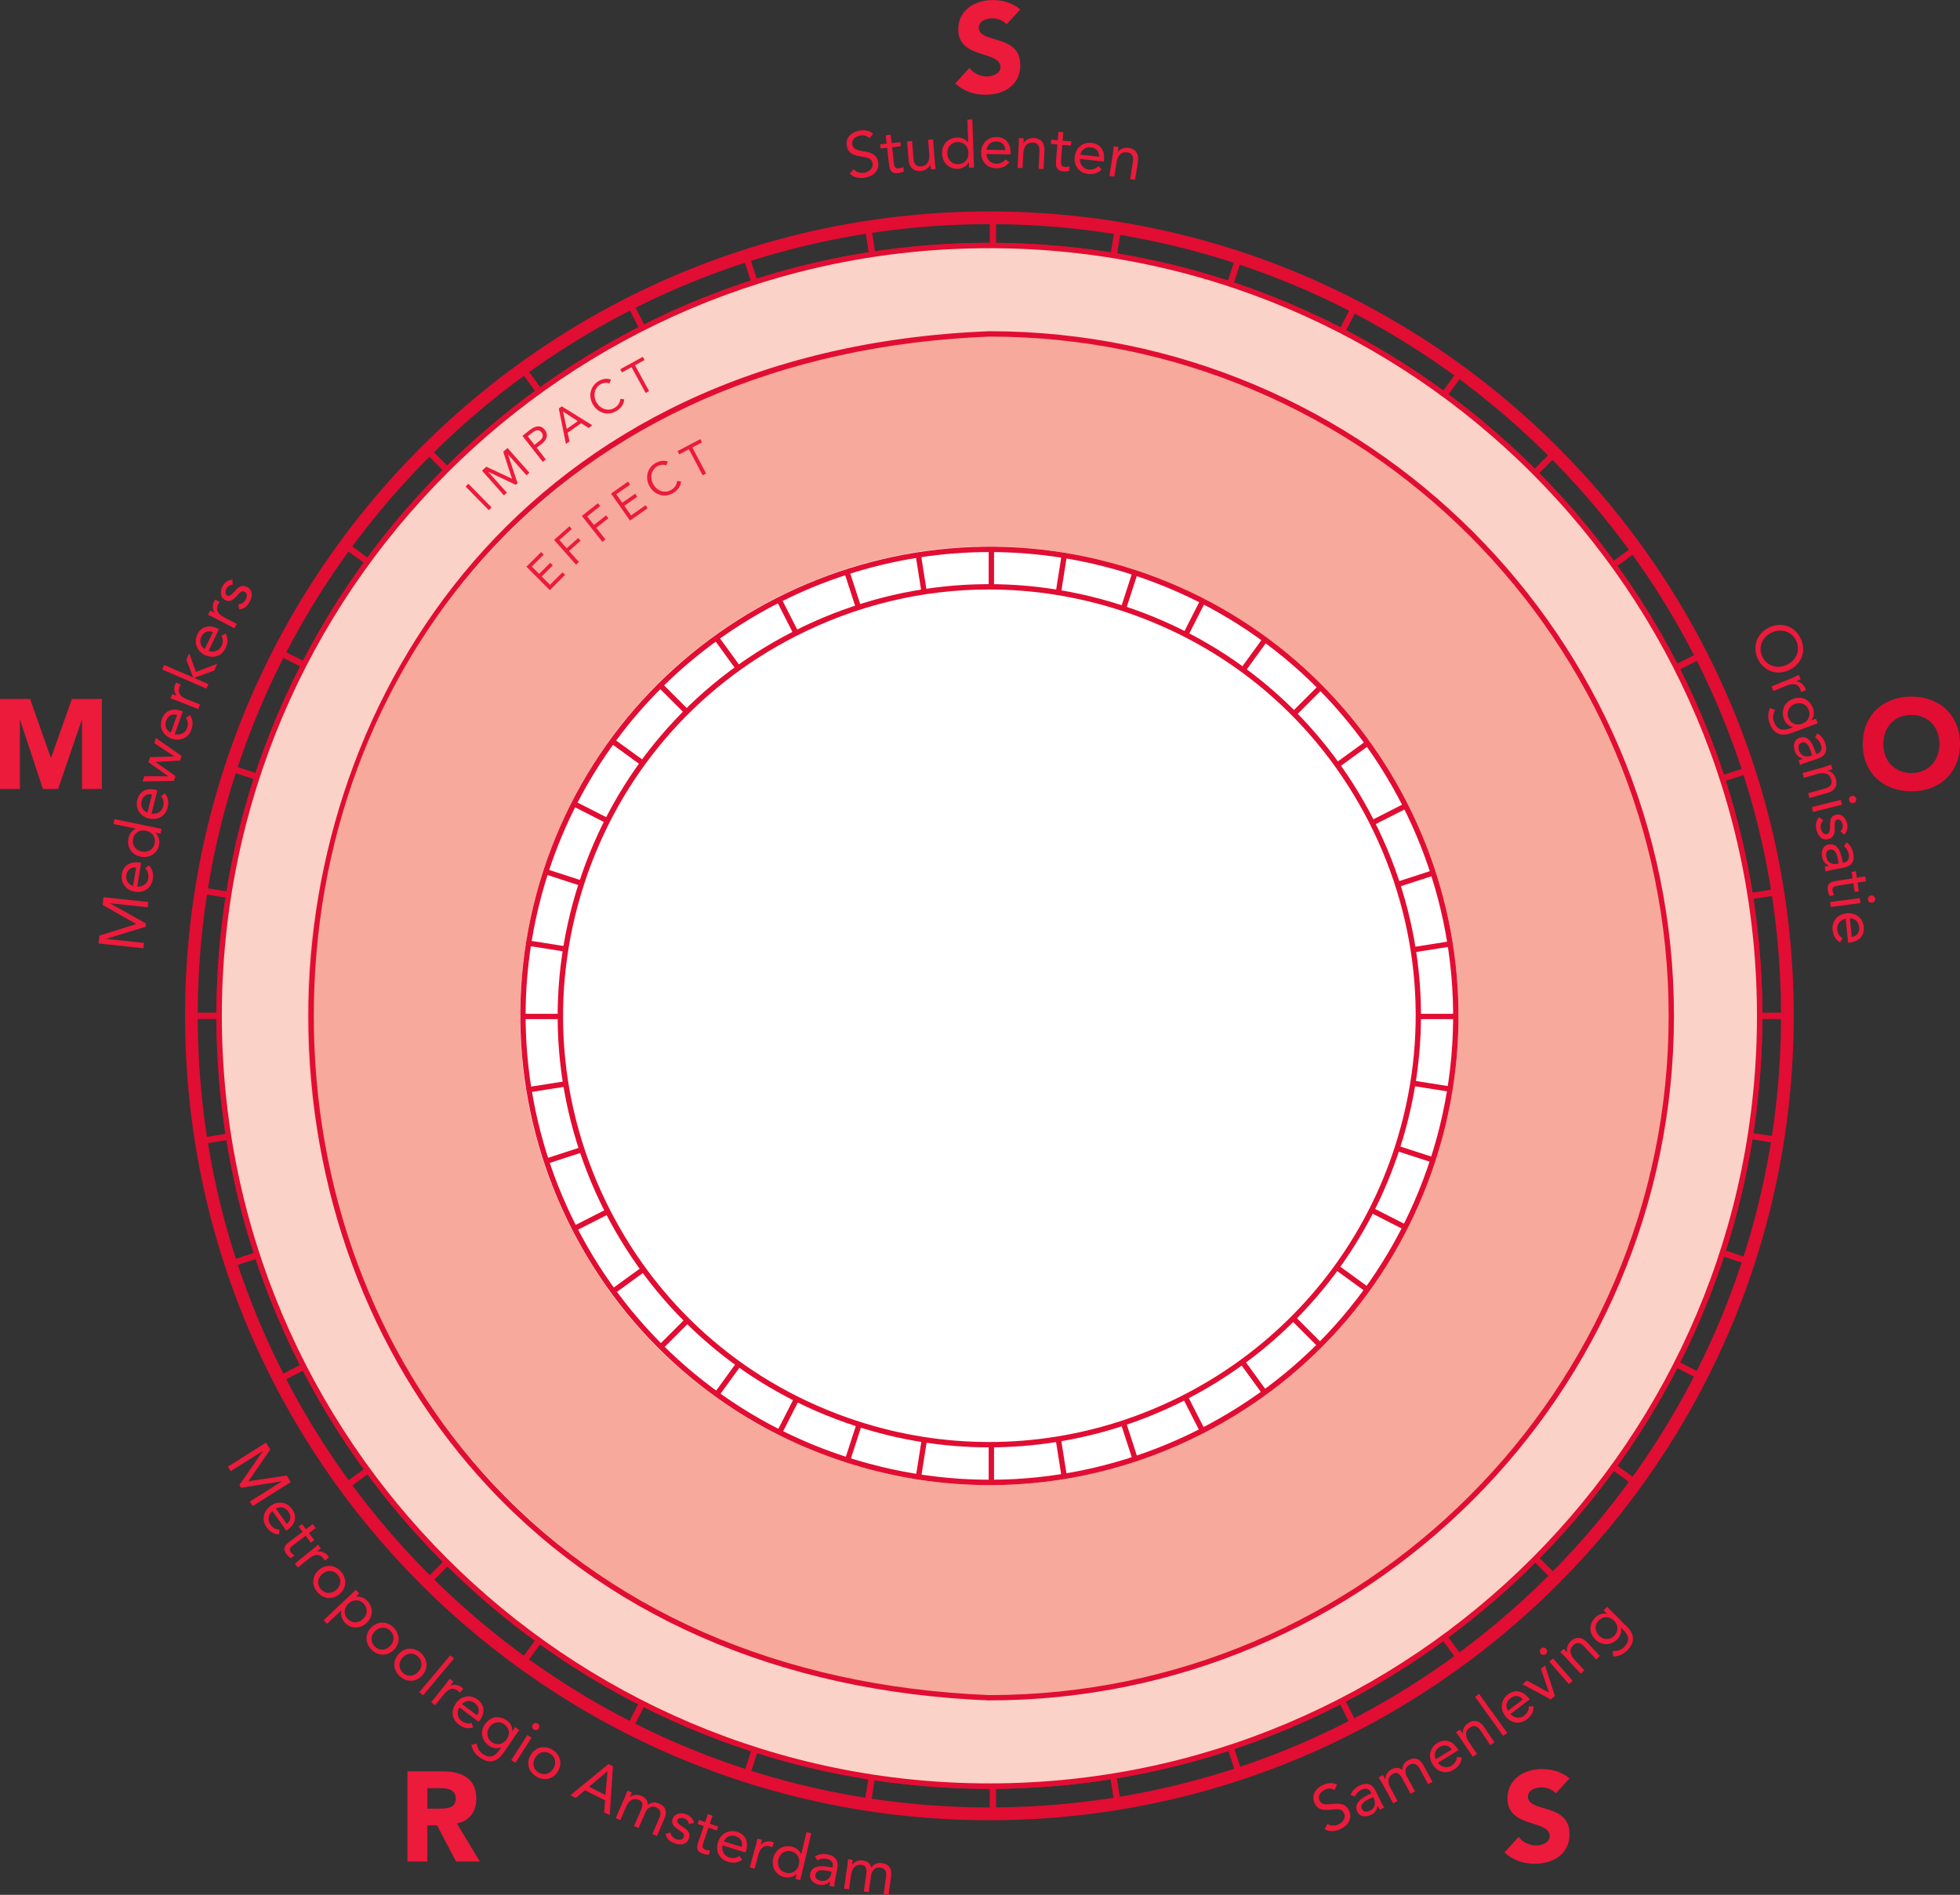
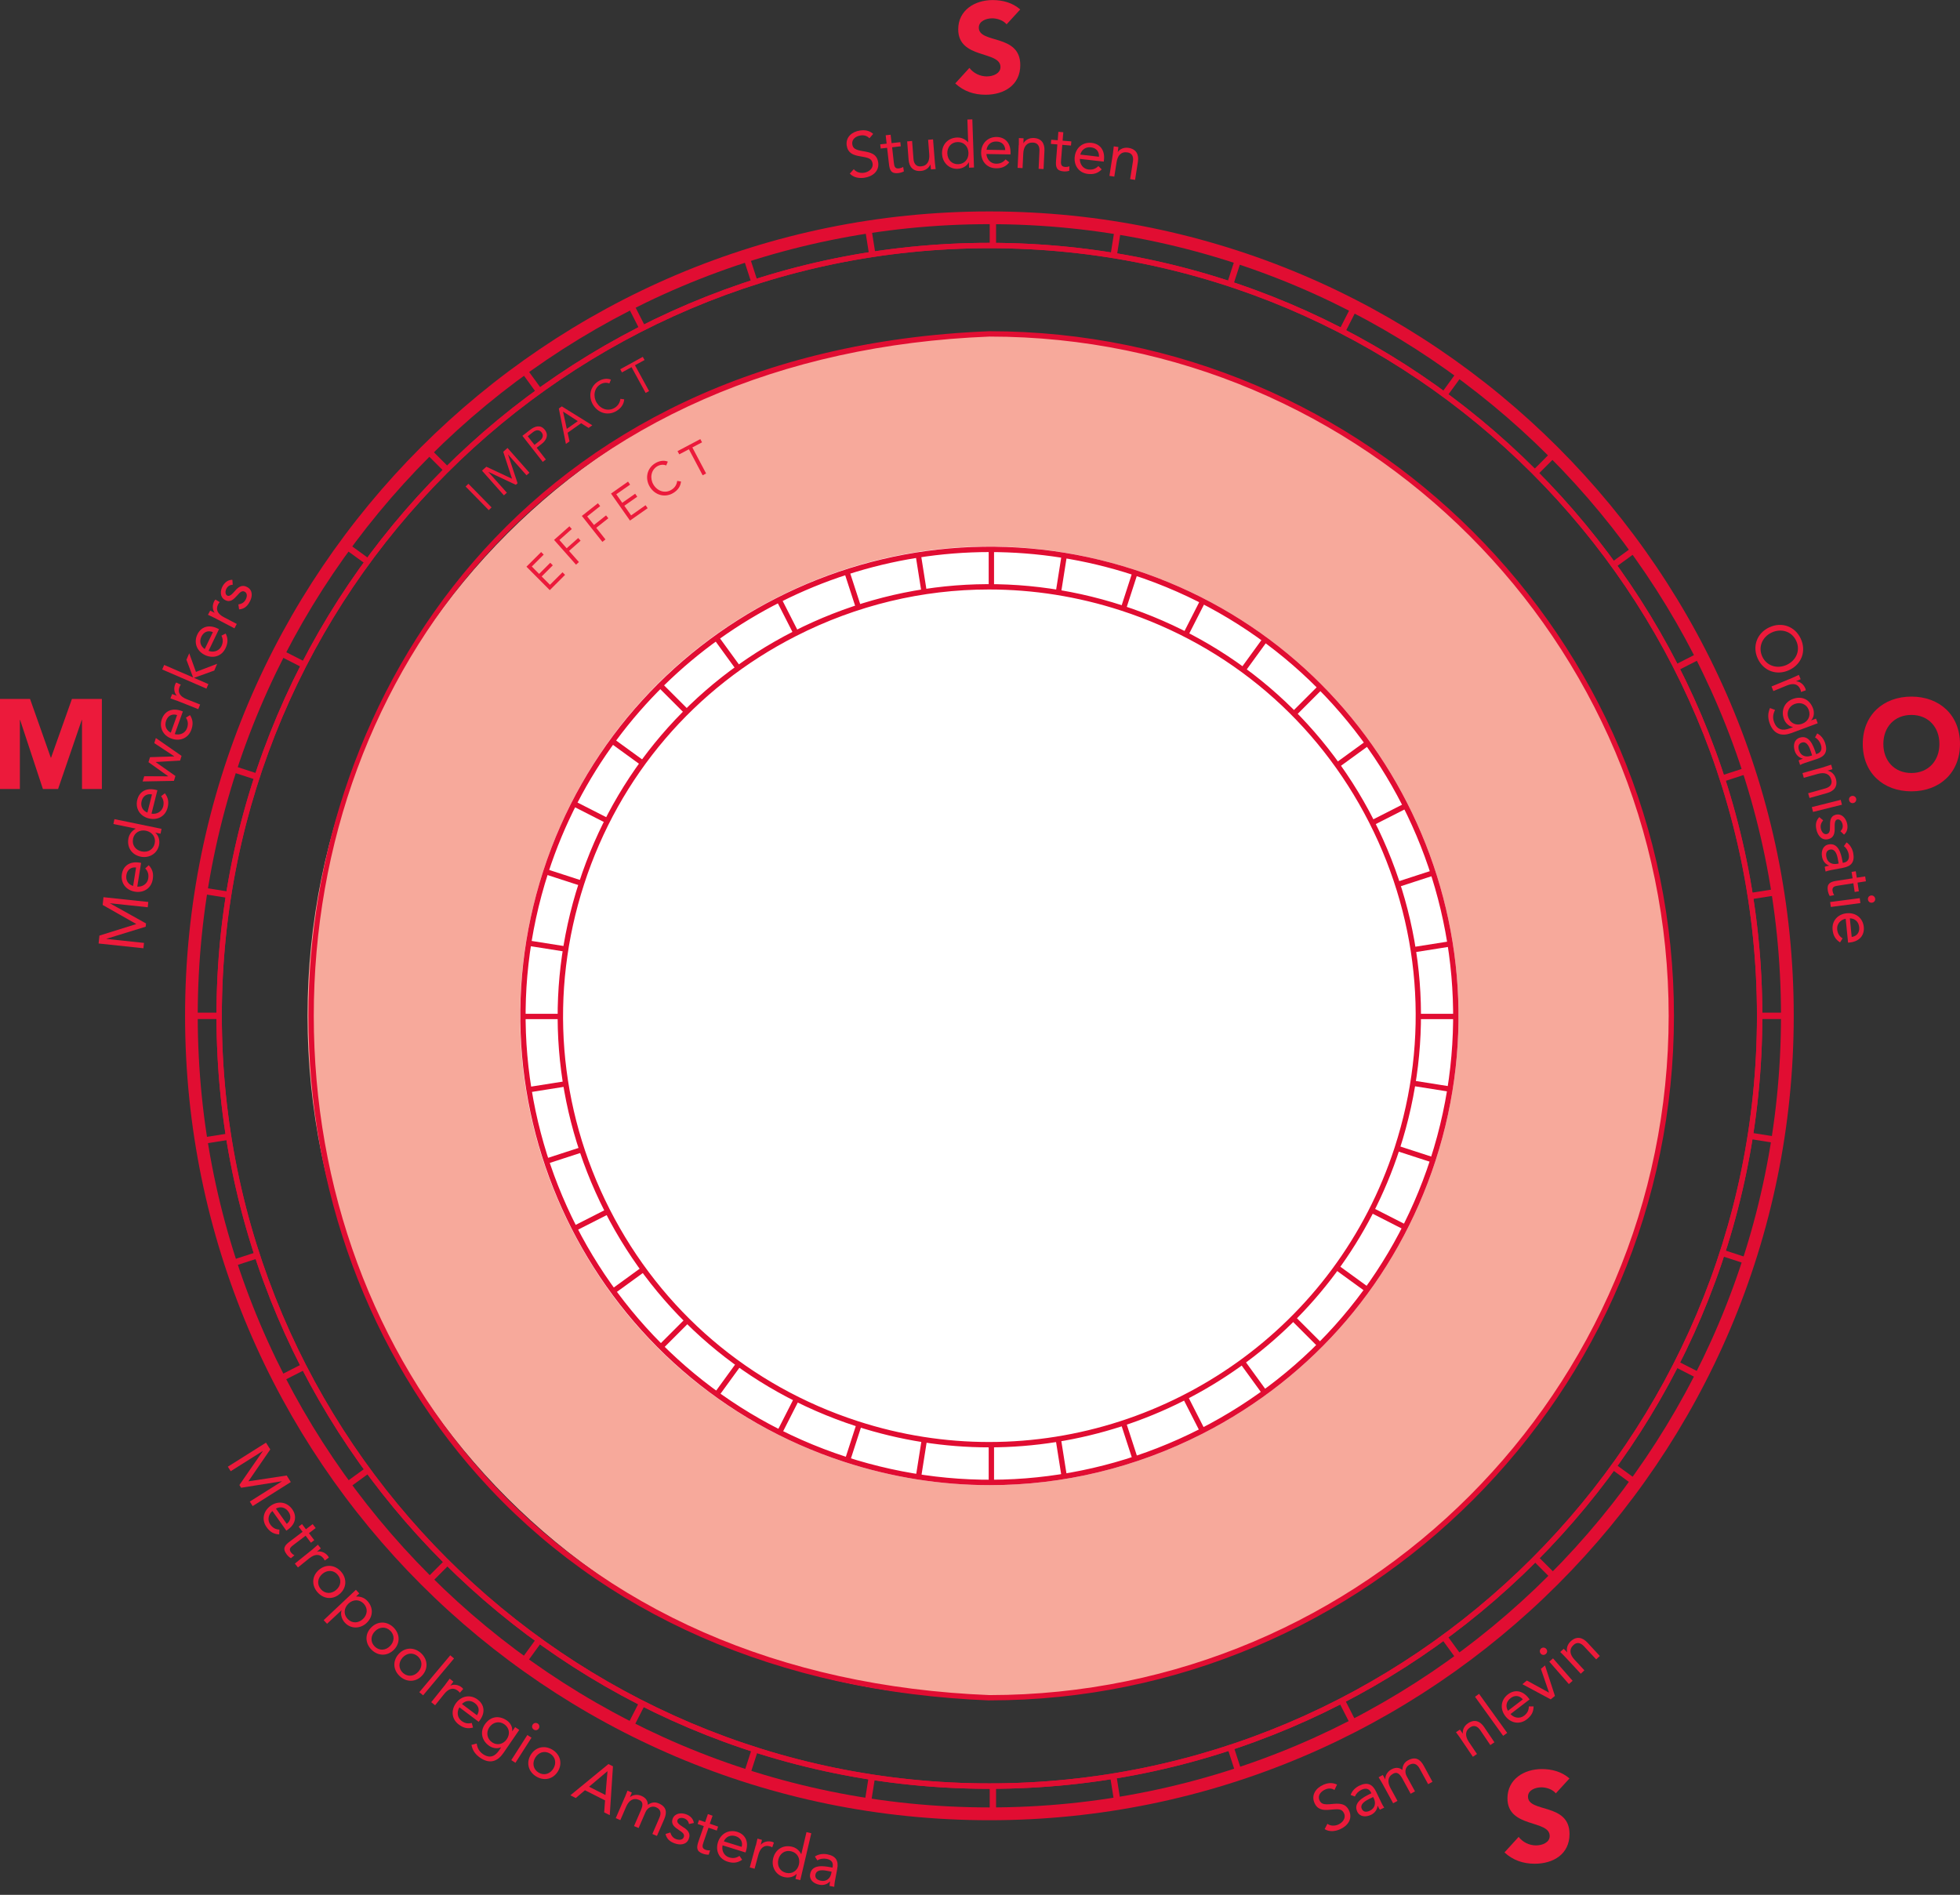
<svg xmlns="http://www.w3.org/2000/svg" id="Layer_2" data-name="Layer 2" viewBox="0 0 329.38 318.42">
  <rect x="0" y="0" width="329.38" height="318.42" fill="#333333" stroke="none" />
  <defs>
    <style>
      .cls-1 {
        fill: none;
      }

      .cls-2 {
        clip-path: url(#clippath);
      }

      .cls-3 {
        fill: #f7a99b;
      }

      .cls-4 {
        fill: #fbd2c7;
      }

      .cls-5 {
        fill: #ec1a3b;
      }

      .cls-6 {
        fill: #fff;
      }

      .cls-7 {
        fill: #e10d32;
      }

      .cls-8 {
        clip-path: url(#clippath-1);
      }
    </style>
    <clipPath id="clippath">
      <path class="cls-1" d="m36.83,170.71c0-71.49,57.95-129.44,129.44-129.44s129.44,57.95,129.44,129.44-57.95,129.44-129.44,129.44S36.83,242.2,36.83,170.71m-4.66,0c0,74.07,60.04,134.1,134.1,134.1s134.11-60.04,134.11-134.1S240.33,36.6,166.27,36.6,32.17,96.64,32.17,170.71" />
    </clipPath>
    <clipPath id="clippath-1">
      <path class="cls-1" d="m144,239.24c-37.85-12.3-58.56-52.95-46.26-90.8,12.3-37.85,52.95-58.56,90.8-46.26s58.56,52.95,46.26,90.8c-9.89,30.45-38.14,49.81-68.52,49.81h0c-7.38,0-14.88-1.14-22.27-3.55m-52.27-92.75c-13.38,41.17,9.15,85.39,50.32,98.76,41.17,13.38,85.38-9.15,98.76-50.32s-9.15-85.39-50.32-98.76c-8.05-2.61-16.21-3.86-24.23-3.86-33.04,0-63.76,21.06-74.53,54.18" />
    </clipPath>
  </defs>
  <g id="Layer_1-2" data-name="Layer 1">
    <g>
      <g class="cls-2">
        <rect class="cls-7" x="166.32" y="11.11" width="1.07" height="319.19" />
        <rect class="cls-7" x="166.32" y="11.11" width="1.07" height="319.19" transform="translate(-24.65 28.2) rotate(-9)" />
        <rect class="cls-7" x="166.32" y="11.11" width="1.07" height="319.19" transform="translate(-44.58 59.92) rotate(-18)" />
        <rect class="cls-7" x="166.32" y="11.11" width="1.07" height="319.19" transform="translate(-59.31 94.36) rotate(-27)" />
        <rect class="cls-7" x="166.33" y="11.11" width="1.07" height="319.19" transform="translate(-68.47 130.68) rotate(-36)" />
        <rect class="cls-7" x="166.33" y="11.11" width="1.07" height="319.19" transform="translate(-71.84 167.99) rotate(-45)" />
        <rect class="cls-7" x="166.32" y="11.11" width="1.07" height="319.19" transform="translate(-69.32 205.36) rotate(-54)" />
        <rect class="cls-7" x="166.32" y="11.11" width="1.07" height="319.19" transform="translate(-60.99 241.88) rotate(-63)" />
        <rect class="cls-7" x="166.32" y="11.11" width="1.07" height="319.19" transform="translate(-47.05 276.65) rotate(-72)" />
        <rect class="cls-7" x="166.32" y="11.11" width="1.07" height="319.19" transform="translate(-27.85 308.81) rotate(-81)" />
        <rect class="cls-7" x="7.26" y="170.17" width="319.19" height="1.07" />
        <rect class="cls-7" x="7.26" y="170.17" width="319.19" height="1.07" transform="translate(-24.6 28.14) rotate(-8.98)" />
        <rect class="cls-7" x="7.26" y="170.17" width="319.19" height="1.07" transform="translate(-44.63 60) rotate(-18.02)" />
        <rect class="cls-7" x="7.26" y="170.17" width="319.19" height="1.07" transform="translate(-59.29 94.3) rotate(-26.99)" />
        <rect class="cls-7" x="7.26" y="170.17" width="319.19" height="1.07" transform="translate(-68.48 130.73) rotate(-36.01)" />
        <rect class="cls-7" x="7.26" y="170.17" width="319.19" height="1.07" transform="translate(-71.84 168.14) rotate(-45.04)" />
        <rect class="cls-7" x="7.26" y="170.17" width="319.19" height="1.07" transform="translate(-69.33 205.31) rotate(-53.99)" />
        <rect class="cls-7" x="7.26" y="170.17" width="319.19" height="1.07" transform="translate(-61.03 241.75) rotate(-62.97)" />
        <rect class="cls-7" x="7.26" y="170.17" width="319.19" height="1.07" transform="translate(-47 276.75) rotate(-72.03)" />
        <rect class="cls-7" x="7.26" y="170.17" width="319.19" height="1.07" transform="translate(-27.93 308.7) rotate(-80.97)" />
      </g>
      <path class="cls-7" d="m166.27,305.26c-74.19,0-134.55-60.36-134.55-134.55S92.08,36.15,166.27,36.15s134.55,60.36,134.55,134.56-60.36,134.55-134.55,134.55Zm0-268.21c-73.7,0-133.65,59.96-133.65,133.65s59.96,133.65,133.65,133.65,133.65-59.96,133.65-133.65S239.97,37.05,166.27,37.05Zm0,263.55c-71.62,0-129.89-58.27-129.89-129.89S94.65,40.81,166.27,40.81s129.89,58.27,129.89,129.9-58.27,129.89-129.89,129.89Zm0-258.89c-71.13,0-128.99,57.87-128.99,128.99s57.87,128.99,128.99,128.99,128.99-57.87,128.99-128.99S237.4,41.71,166.27,41.71Z" />
-       <path class="cls-4" d="m166.27,300.15c-71.49,0-129.44-57.96-129.44-129.44S94.78,41.26,166.27,41.26s129.44,57.95,129.44,129.45-57.95,129.44-129.44,129.44" />
      <path class="cls-7" d="m166.27,300.6c-71.62,0-129.89-58.27-129.89-129.89S94.65,40.81,166.27,40.81s129.89,58.27,129.89,129.9-58.27,129.89-129.89,129.89Zm0-258.89c-71.13,0-128.99,57.87-128.99,128.99s57.87,128.99,128.99,128.99,128.99-57.87,128.99-128.99S237.4,41.71,166.27,41.71Z" />
      <path class="cls-3" d="m280.86,170.71c0,63.29-51.31,114.59-114.59,114.59s-114.59-51.3-114.59-114.59,51.31-114.59,114.59-114.59,114.59,51.3,114.59,114.59" />
      <path class="cls-7" d="m166.27,285.75c-35.44-1.41-65.11-14.43-85.83-37.66-18.45-20.68-28.61-48.17-28.61-77.39,0-53.23,35.81-111.93,114.42-115.04,63.45,0,115.06,51.61,115.06,115.04s-51.61,115.04-115.04,115.04Zm0-229.19c-35.14,1.39-64.6,14.31-85.15,37.35-18.3,20.52-28.39,47.79-28.39,76.79,0,29,10.08,56.27,28.38,76.79,20.55,23.04,50.01,35.96,85.18,37.36,62.92,0,114.13-51.21,114.13-114.15s-51.2-114.14-114.14-114.14Z" />
      <path class="cls-7" d="m166.27,305.88c-74.54,0-135.17-60.64-135.17-135.18S91.73,35.53,166.27,35.53s135.17,60.64,135.17,135.17-60.64,135.18-135.17,135.18Zm0-268.21c-73.36,0-133.04,59.68-133.04,133.03s59.68,133.03,133.04,133.03,133.03-59.68,133.03-133.03S239.63,37.67,166.27,37.67Z" />
      <polygon class="cls-5" points="88.47 95.23 90.94 92.77 91.37 93.2 89.37 95.2 90.6 96.44 92.47 94.57 92.9 95 91.03 96.87 92.42 98.27 94.53 96.17 94.96 96.6 92.39 99.17 88.47 95.23" />
      <polygon class="cls-5" points="93.11 90.73 95.69 88.44 96.09 88.9 94.01 90.75 95.23 92.13 97.17 90.41 97.57 90.86 95.63 92.58 97.29 94.45 96.8 94.89 93.11 90.73" />
      <polygon class="cls-5" points="97.78 86.7 100.48 84.57 100.86 85.05 98.68 86.78 99.82 88.22 101.85 86.61 102.23 87.09 100.2 88.7 101.75 90.65 101.23 91.06 97.78 86.7" />
      <polygon class="cls-5" points="102.68 82.94 105.54 80.93 105.89 81.44 103.57 83.06 104.57 84.49 106.74 82.97 107.09 83.47 104.92 84.99 106.06 86.61 108.49 84.9 108.84 85.4 105.87 87.48 102.68 82.94" />
      <path class="cls-5" d="m111.97,78.22c-.52-.21-1.08-.13-1.54.15-1.06.65-1.24,2.04-.61,3.08.67,1.1,1.95,1.52,3.01.86.58-.35.9-.87.97-1.5l.64.1c-.07.83-.53,1.46-1.29,1.93-1.36.83-3.05.42-3.94-1.02-.85-1.39-.52-3.11.89-3.97.64-.39,1.41-.56,2.13-.28l-.27.65Z" />
      <polygon class="cls-5" points="117.98 74.33 116.35 75.19 118.66 79.56 118.08 79.87 115.77 75.5 114.15 76.35 113.86 75.81 117.69 73.79 117.98 74.33" />
      <rect class="cls-5" x="80.1" y="80.73" width=".66" height="5.56" transform="translate(-35.47 80.22) rotate(-44.45)" />
      <polygon class="cls-5" points="81 79.09 81.73 78.43 86.03 80.44 86.04 80.43 84.57 75.92 85.29 75.28 88.97 79.44 88.48 79.87 85.39 76.39 85.38 76.4 86.98 81.21 86.68 81.47 82.1 79.31 82.08 79.32 85.18 82.8 84.68 83.24 81 79.09" />
      <path class="cls-5" d="m87.79,73.24l1.3-1.01c.8-.63,1.76-.91,2.47,0,.75.96.13,1.85-.49,2.33l-.88.68,1.54,1.97-.52.41-3.42-4.38Zm2.03,1.52l.88-.69c.52-.41.69-.92.31-1.41-.38-.49-.92-.44-1.44-.04l-.88.69,1.13,1.45Z" />
      <path class="cls-5" d="m93.9,68.65l.51-.36,5.13,3.18-.63.44-1.25-.79-2.27,1.6.32,1.45-.61.43-1.19-5.95Zm.73.52h-.01s.63,2.9.63,2.9l1.85-1.3-2.47-1.6Z" />
      <path class="cls-5" d="m102.41,64.44c-.52-.21-1.08-.12-1.54.16-1.05.65-1.23,2.04-.59,3.08.68,1.09,1.95,1.5,3.02.85.57-.36.89-.88.96-1.51l.64.09c-.07.83-.52,1.47-1.28,1.94-1.35.84-3.05.44-3.94-1-.86-1.39-.54-3.1.86-3.97.64-.4,1.41-.57,2.13-.29l-.27.65Z" />
      <polygon class="cls-5" points="108.32 60.5 106.71 61.38 109.08 65.72 108.5 66.03 106.13 61.7 104.52 62.58 104.23 62.05 108.02 59.97 108.32 60.5" />
      <path class="cls-5" d="m169.16,4.09c-.54-.68-1.6-1.01-2.42-1.01-.94,0-2.25.43-2.25,1.56,0,2.76,6.97.98,6.97,6.29,0,3.38-2.72,4.99-5.84,4.99-1.95,0-3.66-.58-5.09-1.9l2.38-2.61c.69.9,1.8,1.43,2.91,1.43s2.31-.51,2.31-1.58c0-2.78-7.1-1.28-7.1-6.33,0-3.23,2.8-4.92,5.78-4.92,1.71,0,3.36.45,4.64,1.58l-2.29,2.5Z" />
      <path class="cls-5" d="m261.45,301.36c-.54-.68-1.6-1.01-2.42-1.01-.94,0-2.25.43-2.25,1.56,0,2.76,6.98.99,6.98,6.29,0,3.38-2.72,4.99-5.84,4.99-1.95,0-3.66-.58-5.09-1.9l2.38-2.61c.69.9,1.8,1.43,2.91,1.43s2.31-.51,2.31-1.58c0-2.78-7.1-1.28-7.1-6.33,0-3.23,2.8-4.92,5.78-4.92,1.71,0,3.36.45,4.64,1.58l-2.29,2.5Z" />
-       <path class="cls-5" d="m68.48,297.66h5.86c3.1,0,5.71,1.07,5.71,4.6,0,2.12-1.13,3.77-3.27,4.15l3.85,6.4h-4l-3.17-6.06h-1.65v6.06h-3.34v-15.15Zm3.34,6.27h1.97c1.22,0,2.8-.04,2.8-1.69,0-1.52-1.37-1.75-2.59-1.75h-2.18v3.44Z" />
      <path class="cls-7" d="m321.21,117.06c4.73,0,8.17,3.1,8.17,7.96s-3.44,7.96-8.17,7.96-8.17-3.1-8.17-7.96,3.44-7.96,8.17-7.96m0,12.84c2.85,0,4.71-2.05,4.71-4.88s-1.86-4.88-4.71-4.88-4.71,2.05-4.71,4.88,1.86,4.88,4.71,4.88" />
      <polygon class="cls-5" points="0 117.45 5.05 117.45 8.54 127.33 8.58 127.33 12.09 117.45 17.12 117.45 17.12 132.59 13.78 132.59 13.78 120.98 13.74 120.98 9.76 132.59 7.21 132.59 3.38 120.98 3.34 120.98 3.34 132.59 0 132.59 0 117.45" />
      <path class="cls-5" d="m146.11,23.25c-.37-.43-.93-.57-1.47-.49-.78.11-1.54.61-1.41,1.49.1.69.53.94,1.78,1.15,1.22.2,2.36.42,2.57,1.89.22,1.49-.96,2.38-2.31,2.58-.87.13-1.84-.02-2.46-.7l.67-.74c.4.5,1.07.7,1.72.6.76-.11,1.57-.68,1.44-1.54-.14-.92-.78-.99-2.18-1.24-1.11-.19-1.98-.54-2.17-1.79-.21-1.44.92-2.34,2.23-2.53.84-.12,1.58,0,2.22.57l-.64.74Z" />
      <path class="cls-5" d="m151.39,24.58l-1.47.17.28,2.49c.07.64.14,1.15.87,1.06.24-.03.5-.11.71-.25l.12.75c-.27.16-.64.25-.95.29-1.18.13-1.44-.48-1.56-1.52l-.31-2.73-1.08.12-.08-.7,1.08-.12-.16-1.41.83-.09.16,1.41,1.47-.16.08.7Z" />
      <path class="cls-5" d="m157.1,27.23c.04.46.11.85.14,1.18l-.79.06c-.02-.27-.06-.54-.09-.82h-.02c-.19.51-.77,1.02-1.59,1.08-1.31.1-1.96-.68-2.06-1.89l-.24-3.08.83-.07.23,3c.06.83.47,1.33,1.25,1.27,1.08-.08,1.49-.9,1.4-2.04l-.19-2.43.83-.07.3,3.81Z" />
      <path class="cls-5" d="m162.81,27.29h-.02c-.29.58-.99,1.05-1.89,1.08-1.4.05-2.54-1.05-2.59-2.54-.05-1.52.97-2.67,2.54-2.72.73-.02,1.35.28,1.83.79h.02s-.13-3.81-.13-3.81l.83-.03.28,8.09-.83.03-.03-.89Zm-1.9-3.42c-1.08.04-1.75.88-1.71,1.92.04,1.05.76,1.84,1.84,1.8,1.08-.04,1.75-.87,1.71-1.92-.04-1.05-.76-1.84-1.84-1.8" />
      <path class="cls-5" d="m169.61,27.28c-.6.75-1.31,1.02-2.24,1-1.57-.03-2.51-1.22-2.49-2.67.03-1.55,1.14-2.61,2.61-2.59,1.41.02,2.36,1,2.33,2.66v.27s-4.05-.07-4.05-.07c.05.87.7,1.62,1.61,1.63.72.01,1.2-.24,1.61-.73l.62.5Zm-.68-2.06c-.02-.85-.56-1.42-1.48-1.44-.92-.02-1.54.54-1.66,1.39l3.15.05Z" />
      <path class="cls-5" d="m171.21,24.39c.02-.46,0-.86.01-1.19l.79.04c-.01.27,0,.54-.02.82h.02c.25-.48.89-.91,1.71-.87,1.31.06,1.86.92,1.8,2.13l-.15,3.09-.83-.04.14-3c.04-.83-.3-1.37-1.08-1.41-1.08-.05-1.59.71-1.64,1.85l-.12,2.44-.83-.04.18-3.81Z" />
      <path class="cls-5" d="m179.99,24.46l-1.47-.12-.2,2.5c-.05.64-.08,1.15.65,1.21.24.02.52-.01.75-.11l-.03.76c-.3.1-.68.13-.98.1-1.18-.1-1.32-.75-1.24-1.79l.22-2.74-1.09-.09.06-.7,1.09.09.11-1.42.83.07-.12,1.42,1.47.12-.06.7Z" />
      <path class="cls-5" d="m185.16,28.45c-.67.69-1.41.88-2.33.78-1.56-.18-2.39-1.46-2.22-2.9.18-1.54,1.38-2.49,2.85-2.32,1.4.16,2.25,1.23,2.06,2.88l-.03.27-4.02-.46c-.03.87.54,1.68,1.44,1.78.71.08,1.22-.12,1.67-.57l.57.56Zm-.48-2.11c.06-.84-.42-1.47-1.34-1.58-.91-.1-1.58.39-1.79,1.22l3.12.36Z" />
      <path class="cls-5" d="m187.03,25.77c.07-.45.09-.85.14-1.18l.78.12c-.04.26-.06.54-.11.82h.02c.3-.45.98-.81,1.8-.68,1.3.21,1.75,1.12,1.57,2.32l-.48,3.06-.83-.13.47-2.97c.13-.82-.15-1.4-.92-1.52-1.07-.17-1.66.53-1.83,1.66l-.38,2.41-.82-.13.59-3.77Z" />
      <path class="cls-5" d="m297.34,105.42c2.07-.97,4.31-.18,5.28,1.91.97,2.08.14,4.3-1.94,5.27-2.08.97-4.31.18-5.28-1.91-.97-2.08-.14-4.3,1.93-5.27m2.94,6.3c1.58-.74,2.34-2.43,1.58-4.04-.75-1.61-2.53-2.12-4.11-1.39-1.58.74-2.33,2.43-1.59,4.04.75,1.61,2.54,2.12,4.12,1.39" />
      <path class="cls-5" d="m301.22,113.9c.43-.18.78-.36,1.08-.49l.3.73c-.25.1-.5.23-.75.33v.02c.55.02,1.21.42,1.53,1.18.04.1.07.21.08.34l-.8.27c-.01-.14-.05-.3-.11-.44-.39-.94-1.22-1.08-2.28-.64l-2.25.93-.32-.77,3.53-1.46Z" />
      <path class="cls-5" d="m300.99,123.2c-1.69.63-2.96.06-3.57-1.58-.34-.91-.37-1.73.03-2.64l.85.32c-.35.69-.43,1.33-.16,2.05.52,1.4,1.56,1.44,2.56,1.07l.6-.22v-.02c-.75-.15-1.26-.71-1.5-1.33-.55-1.47.09-2.88,1.48-3.39,1.53-.57,2.84.08,3.4,1.58.24.63.2,1.45-.31,2v.02s.81-.3.81-.3l.29.78-4.48,1.67Zm-.46-2.62c.4,1.07,1.43,1.38,2.33,1.04,1.01-.38,1.47-1.32,1.1-2.32-.36-.98-1.38-1.37-2.36-1-.95.35-1.41,1.37-1.07,2.28" />
      <path class="cls-5" d="m305.37,123.24c.66.33,1.12.96,1.35,1.65.46,1.4-.02,2.21-1.37,2.65l-2.04.67c-.28.09-.57.22-.8.34l-.25-.76c.2-.12.49-.22.7-.28v-.02c-.6-.16-1.12-.57-1.35-1.3-.31-.97-.09-1.93.84-2.23,1.58-.51,2.26,1.29,2.65,2.46l.1.31.14-.05c.69-.23.91-.78.66-1.52-.16-.51-.51-.98-.98-1.24l.36-.67Zm-1.11,2.9c-.33-1.01-.81-1.57-1.45-1.36-.6.2-.68.72-.48,1.32.3.92,1.11,1.17,1.89.94l.31-.1-.26-.79Z" />
      <path class="cls-5" d="m306.6,128.86c.44-.12.81-.27,1.13-.36l.21.76c-.26.07-.52.17-.79.24v.02c.54.08,1.15.56,1.37,1.35.36,1.27-.29,2.06-1.45,2.39l-2.98.84-.23-.8,2.89-.81c.8-.23,1.21-.72,1-1.47-.29-1.04-1.17-1.28-2.27-.97l-2.35.66-.22-.8,3.68-1.03Z" />
      <path class="cls-5" d="m309.34,134.42l.2.81-4.86,1.21-.2-.81,4.86-1.22Zm2.59-.22c.08.33-.12.66-.44.74-.34.09-.65-.1-.74-.44-.09-.34.1-.65.44-.74.32-.08.66.11.74.44" />
      <path class="cls-5" d="m306.38,137.85c-.32.41-.51.83-.38,1.4.11.51.46,1.03.99.91.52-.12.54-.67.54-1.22,0-.98.02-1.81,1.03-2.04.95-.21,1.65.6,1.85,1.5.15.69.04,1.39-.52,1.86l-.6-.58c.3-.29.46-.68.35-1.16-.1-.45-.43-.91-.89-.81-.41.09-.45.71-.43,1.39.03.9-.12,1.7-1.1,1.92-1.11.25-1.75-.64-1.97-1.61-.18-.82-.1-1.47.48-2.1l.65.54Z" />
      <path class="cls-5" d="m310.32,141.56c.61.41.99,1.1,1.12,1.82.27,1.45-.31,2.19-1.7,2.45l-2.11.4c-.28.05-.59.14-.84.23l-.15-.79c.21-.1.52-.15.73-.19v-.02c-.57-.23-1.03-.71-1.17-1.46-.19-1,.16-1.93,1.12-2.1,1.63-.3,2.08,1.57,2.3,2.78l.06.32.15-.03c.71-.13,1-.65.85-1.42-.1-.53-.38-1.04-.81-1.36l.44-.62Zm-1.48,2.74c-.19-1.04-.6-1.66-1.27-1.54-.62.12-.77.62-.65,1.24.18.95.95,1.3,1.76,1.17l.31-.06-.15-.82Z" />
      <path class="cls-5" d="m311.68,149.89l-.22-1.46-2.47.38c-.64.1-1.14.18-1.03.91.04.24.13.5.28.7l-.75.15c-.17-.27-.28-.63-.33-.93-.18-1.17.43-1.46,1.45-1.62l2.72-.42-.17-1.08.7-.11.17,1.08,1.41-.21.13.82-1.41.22.22,1.46-.7.11Z" />
      <path class="cls-5" d="m312.53,150.93l.11.83-4.97.65-.11-.83,4.97-.65Zm2.6.08c.04.34-.2.64-.53.68-.35.05-.64-.17-.69-.53-.04-.35.18-.64.53-.68.33-.04.64.19.68.53" />
      <path class="cls-5" d="m309.23,158.37c-.81-.51-1.16-1.18-1.26-2.11-.16-1.57.92-2.64,2.36-2.79,1.54-.16,2.73.82,2.88,2.29.14,1.4-.72,2.46-2.37,2.62l-.27.03-.4-4.02c-.86.15-1.52.88-1.43,1.79.07.71.38,1.17.91,1.51l-.43.68Zm1.96-.92c.84-.12,1.34-.73,1.25-1.64-.09-.92-.72-1.47-1.57-1.49l.31,3.13Z" />
      <polygon class="cls-5" points="16.57 158.55 16.71 157.22 22.88 155.29 22.89 155.27 17.25 152.07 17.39 150.77 24.92 151.57 24.83 152.46 18.51 151.79 18.5 151.81 24.54 155.18 24.48 155.73 17.88 157.76 17.87 157.78 24.2 158.45 24.1 159.35 16.57 158.55" />
      <path class="cls-5" d="m25,145.4c.66.7.82,1.44.67,2.36-.25,1.55-1.57,2.32-3,2.08-1.53-.25-2.42-1.49-2.19-2.95.22-1.39,1.33-2.19,2.97-1.93l.26.04-.64,3.99c.87.07,1.7-.46,1.84-1.36.11-.71-.06-1.22-.5-1.7l.59-.54Zm-2.13.38c-.84-.1-1.49.36-1.63,1.26-.15.91.32,1.6,1.13,1.84l.5-3.11Z" />
      <path class="cls-5" d="m26.12,139.93v.02c.49.42.79,1.21.6,2.09-.28,1.37-1.62,2.22-3.08,1.92-1.49-.31-2.36-1.57-2.05-3.11.15-.71.58-1.24,1.2-1.59v-.02s-3.73-.77-3.73-.77l.17-.82,7.92,1.63-.17.82-.87-.18Zm-3.76,1.04c-.22,1.06.44,1.9,1.46,2.11,1.03.21,1.96-.31,2.18-1.36.22-1.06-.44-1.9-1.47-2.12-1.03-.21-1.96.31-2.18,1.36" />
      <path class="cls-5" d="m27.7,133.3c.59.76.69,1.51.47,2.41-.39,1.53-1.76,2.17-3.17,1.82-1.51-.38-2.29-1.7-1.93-3.13.34-1.37,1.51-2.07,3.12-1.67l.26.07-.99,3.93c.86.15,1.73-.32,1.96-1.2.17-.7.04-1.23-.35-1.73l.63-.49Zm-2.16.2c-.83-.17-1.51.23-1.74,1.12-.22.89.18,1.62.97,1.93l.77-3.05Z" />
      <polygon class="cls-5" points="30.51 127.02 30.27 127.81 26.17 128.05 26.17 128.07 29.48 130.4 29.23 131.22 23.97 131.32 24.24 130.44 28.25 130.46 28.26 130.44 24.95 128.08 25.21 127.24 29.28 127.11 29.28 127.09 25.93 124.88 26.19 124.02 30.51 127.02" />
      <path class="cls-5" d="m31.93,120.17c.52.81.54,1.57.23,2.45-.53,1.48-1.97,1.99-3.34,1.5-1.46-.52-2.11-1.92-1.61-3.31.48-1.33,1.71-1.91,3.27-1.35l.25.09-1.36,3.81c.84.23,1.76-.14,2.06-1,.24-.67.16-1.22-.18-1.76l.68-.43Zm-2.17-.01c-.81-.26-1.53.08-1.84.94-.31.87.02,1.63.78,2.02l1.06-2.96Z" />
      <path class="cls-5" d="m29.76,117.76c-.43-.17-.81-.27-1.12-.4l.29-.73c.25.1.52.18.77.28v-.02c-.37-.39-.57-1.14-.26-1.9.04-.1.09-.2.18-.3l.77.36c-.09.11-.17.26-.22.39-.38.94.13,1.63,1.19,2.05l2.27.9-.31.78-3.55-1.41Z" />
      <polygon class="cls-5" points="27.26 112.5 27.59 111.74 32.45 113.84 31.33 110.87 31.8 109.78 32.93 112.91 36.49 111.55 36.01 112.68 32.6 113.91 35.02 114.96 34.69 115.72 27.26 112.5" />
      <path class="cls-5" d="m37.93,106.47c.43.86.37,1.62-.03,2.46-.68,1.42-2.16,1.77-3.47,1.14-1.4-.67-1.9-2.12-1.26-3.46.61-1.27,1.9-1.72,3.39-1l.24.12-1.75,3.64c.81.32,1.76.04,2.16-.78.31-.65.29-1.19,0-1.77l.72-.36Zm-2.15-.24c-.78-.34-1.53-.08-1.93.75-.4.83-.15,1.62.56,2.09l1.36-2.83Z" />
      <path class="cls-5" d="m36.02,103.82c-.41-.21-.78-.36-1.07-.51l.37-.7c.24.12.49.23.74.36v-.02c-.32-.43-.44-1.19-.06-1.92.05-.09.11-.19.21-.28l.72.44c-.1.1-.2.23-.27.37-.47.9-.05,1.63.97,2.16l2.16,1.13-.39.74-3.38-1.77Z" />
      <path class="cls-5" d="m40.06,101.57c.52-.09.93-.28,1.21-.79.26-.46.34-1.07-.13-1.34-.47-.26-.85.14-1.21.55-.65.73-1.23,1.33-2.13.83-.85-.48-.83-1.54-.37-2.35.35-.61.9-1.05,1.62-1.04l.06.83c-.41.01-.8.2-1.04.63-.22.4-.28.97.12,1.2.36.2.82-.23,1.25-.74.58-.69,1.23-1.19,2.11-.69.99.55.88,1.64.39,2.51-.41.74-.91,1.16-1.76,1.24l-.12-.83Z" />
      <polygon class="cls-5" points="44.7 242.43 45.42 243.57 41.76 248.9 41.77 248.92 48.18 247.95 48.87 249.05 42.46 253.09 41.98 252.33 47.36 248.94 47.35 248.92 40.52 250.01 40.23 249.55 44.16 243.86 44.15 243.84 38.77 247.23 38.29 246.47 44.7 242.43" />
      <path class="cls-5" d="m46.93,257.85c-.96-.04-1.59-.46-2.13-1.22-.91-1.28-.5-2.75.68-3.59,1.27-.9,2.78-.63,3.63.58.82,1.15.59,2.5-.77,3.45l-.22.15-2.34-3.3c-.67.55-.89,1.52-.36,2.26.42.59.9.83,1.54.86l-.04.8Zm1.26-1.77c.67-.51.81-1.3.28-2.05-.53-.75-1.35-.92-2.1-.52l1.82,2.57Z" />
      <path class="cls-5" d="m52.25,259.25l-.89-1.18-1.99,1.51c-.51.39-.91.71-.47,1.29.15.2.35.38.58.49l-.59.49c-.28-.15-.55-.42-.73-.67-.72-.95-.32-1.49.5-2.11l2.19-1.66-.66-.87.56-.43.66.87,1.13-.86.51.66-1.13.86.89,1.18-.56.43Z" />
      <path class="cls-5" d="m52.52,260.36c.36-.29.64-.57.9-.78l.5.62c-.21.17-.41.36-.63.53v.02c.54-.13,1.29.06,1.8.7.07.08.13.18.17.3l-.69.49c-.05-.14-.14-.27-.23-.39-.64-.79-1.48-.69-2.37.02l-1.9,1.53-.52-.65,2.98-2.39Z" />
      <path class="cls-5" d="m57.33,264.12c1.01,1.17.93,2.73-.25,3.74-1.18,1.02-2.73.86-3.74-.31-1.01-1.17-.93-2.73.25-3.74,1.18-1.02,2.73-.86,3.74.31m-3.41,2.93c.7.82,1.78.82,2.57.13.8-.68.96-1.74.25-2.56-.7-.82-1.77-.82-2.57-.13-.8.68-.96,1.74-.25,2.56" />
      <path class="cls-5" d="m59.81,267.16l.57.61-.53.5v.02c.72-.03,1.37.19,1.87.72,1.08,1.15.99,2.68-.11,3.72-1.09,1.03-2.67,1-3.63-.02-.61-.65-.78-1.48-.58-2.1h-.02s-2.42,2.26-2.42,2.26l-.57-.61,5.42-5.1Zm-1.39,4.89c.74.79,1.81.74,2.57.02.76-.72.88-1.78.14-2.57-.74-.79-1.81-.74-2.57-.02-.76.72-.88,1.78-.14,2.57" />
      <path class="cls-5" d="m66.15,273.5c1.09,1.09,1.13,2.65.03,3.75-1.11,1.1-2.66,1.06-3.75-.03-1.09-1.09-1.14-2.65-.03-3.75,1.1-1.1,2.66-1.06,3.75.03m-3.18,3.18c.76.76,1.83.68,2.57-.06.74-.74.83-1.81.06-2.57-.76-.76-1.83-.68-2.57.06-.74.74-.83,1.81-.06,2.57" />
      <path class="cls-5" d="m70.73,277.78c1.15,1.03,1.28,2.58.24,3.75-1.04,1.17-2.6,1.21-3.75.18-1.15-1.03-1.28-2.58-.24-3.75,1.04-1.16,2.6-1.21,3.75-.18m-3,3.35c.81.72,1.87.58,2.57-.21.7-.78.72-1.85-.08-2.57-.81-.72-1.87-.58-2.57.21-.7.78-.72,1.85.08,2.57" />
      <rect class="cls-5" x="69.34" y="281.11" width="8.09" height=".83" transform="translate(-189.47 156.83) rotate(-50.01)" />
      <path class="cls-5" d="m74.86,283.04c.29-.36.5-.69.71-.95l.62.5c-.17.21-.32.44-.5.66h.02c.48-.23,1.26-.2,1.9.32.08.07.17.15.23.26l-.57.63c-.08-.12-.19-.24-.31-.33-.79-.64-1.59-.36-2.31.53l-1.53,1.9-.65-.52,2.39-2.98Z" />
      <path class="cls-5" d="m79.5,290.31c-.93.25-1.66.05-2.4-.51-1.26-.94-1.32-2.46-.45-3.63.93-1.24,2.45-1.45,3.63-.56,1.13.85,1.32,2.2.32,3.52l-.16.21-3.23-2.43c-.47.73-.38,1.72.34,2.27.57.43,1.11.51,1.73.35l.21.77Zm.65-2.07c.48-.7.38-1.48-.36-2.04-.73-.55-1.56-.46-2.16.15l2.52,1.89Z" />
      <path class="cls-5" d="m84.55,294.64c-1.02,1.49-2.38,1.75-3.83.76-.8-.55-1.3-1.2-1.49-2.18l.88-.23c.11.76.41,1.33,1.04,1.77,1.24.85,2.11.28,2.71-.6l.36-.53h-.02c-.69.29-1.44.13-1.98-.24-1.3-.89-1.58-2.41-.74-3.62.93-1.35,2.37-1.56,3.69-.66.56.38,1,1.07.9,1.81h.02s.48-.69.48-.69l.69.47-2.7,3.94Zm-1.89-1.88c.94.65,1.96.3,2.5-.49.61-.89.44-1.93-.43-2.53-.86-.59-1.92-.33-2.51.54-.57.84-.36,1.93.44,2.48" />
      <path class="cls-5" d="m88.62,291.56l.7.45-2.7,4.22-.7-.45,2.7-4.22Zm1.74-1.94c.29.18.36.56.19.84-.19.3-.55.38-.84.19-.3-.19-.38-.54-.19-.84.18-.28.55-.37.84-.18" />
      <path class="cls-5" d="m92.82,294.02c1.32.79,1.75,2.29.95,3.63-.8,1.34-2.32,1.68-3.64.89-1.32-.79-1.75-2.29-.95-3.63.8-1.34,2.32-1.68,3.64-.89m-2.3,3.86c.93.55,1.94.21,2.48-.69.54-.9.36-1.95-.57-2.51-.93-.55-1.94-.21-2.48.69-.54.9-.36,1.95.57,2.51" />
      <path class="cls-5" d="m102.25,296.44l.76.38-.54,8.21-.94-.47.15-2.01-3.38-1.71-1.54,1.31-.91-.46,6.4-5.25Zm-.16,1.21h-.02s-3.08,2.6-3.08,2.6l2.76,1.39.34-4Z" />
      <path class="cls-5" d="m105.01,302.02c.18-.42.3-.8.44-1.11l.73.32c-.11.25-.2.51-.31.76h.02c.4-.35,1.16-.53,1.91-.2.99.43,1.06,1.13,1.07,1.5.57-.39,1.14-.54,1.83-.24,1.32.57,1.43,1.5.91,2.68l-1.21,2.79-.77-.33,1.19-2.75c.28-.64.32-1.36-.57-1.74-.65-.28-1.42.01-1.78.84l-1.15,2.65-.77-.33,1.13-2.6c.44-1.01.36-1.51-.27-1.79-.99-.43-1.74.1-2.19,1.15l-.97,2.24-.77-.33,1.52-3.51Z" />
      <path class="cls-5" d="m112.65,307.96c.17.5.41.88.96,1.09.49.19,1.11.18,1.3-.33.19-.5-.26-.82-.72-1.12-.81-.54-1.5-1.02-1.14-1.99.35-.91,1.41-1.05,2.28-.72.66.25,1.18.73,1.27,1.45l-.81.18c-.08-.41-.32-.76-.78-.94-.43-.16-1-.14-1.17.3-.15.39.35.77.92,1.13.77.47,1.36,1.04,1,1.98-.4,1.06-1.5,1.11-2.43.76-.79-.3-1.28-.73-1.49-1.56l.8-.25Z" />
      <path class="cls-5" d="m120.47,307.62l-1.4-.48-.82,2.37c-.21.61-.37,1.09.33,1.34.23.08.5.12.75.08l-.22.73c-.31.03-.69-.05-.98-.15-1.12-.39-1.09-1.06-.76-2.04l.9-2.6-1.03-.36.23-.67,1.03.36.46-1.35.79.27-.47,1.35,1.4.48-.23.67Z" />
      <path class="cls-5" d="m124.72,312.52c-.79.55-1.54.61-2.43.33-1.5-.47-2.07-1.87-1.64-3.26.46-1.48,1.82-2.19,3.23-1.76,1.35.42,1.98,1.62,1.49,3.21l-.08.26-3.86-1.2c-.19.85.22,1.75,1.09,2.02.69.21,1.22.11,1.75-.25l.46.66Zm-.08-2.16c.22-.82-.15-1.52-1.02-1.8-.88-.27-1.63.09-1.98.87l3.01.93Z" />
      <path class="cls-5" d="m127.02,310.13c.12-.44.18-.84.27-1.16l.76.21c-.07.26-.12.53-.2.8h.02c.35-.41,1.07-.69,1.86-.48.1.03.21.07.32.14l-.27.8c-.12-.08-.27-.14-.42-.18-.98-.27-1.6.31-1.91,1.41l-.64,2.36-.81-.22,1-3.69Z" />
      <path class="cls-5" d="m133.89,314.89h-.02c-.43.48-1.23.75-2.11.54-1.36-.32-2.18-1.68-1.83-3.14.35-1.48,1.63-2.32,3.16-1.96.71.17,1.23.62,1.55,1.25h.02s.87-3.7.87-3.7l.81.19-1.85,7.87-.81-.19.2-.86Zm-.93-3.79c-1.05-.25-1.92.38-2.16,1.4-.24,1.02.25,1.97,1.3,2.22,1.05.25,1.92-.38,2.16-1.4.24-1.02-.25-1.97-1.3-2.22" />
      <path class="cls-5" d="m136.93,311.99c.6-.42,1.39-.52,2.1-.38,1.45.28,1.93,1.09,1.66,2.48l-.4,2.11c-.05.28-.08.6-.09.87l-.79-.15c-.01-.23.05-.54.09-.75h-.02c-.42.44-1.04.69-1.78.55-1-.19-1.73-.85-1.55-1.81.31-1.63,2.22-1.36,3.43-1.13l.32.06.03-.15c.14-.72-.24-1.17-1.01-1.32-.53-.1-1.11-.03-1.56.26l-.41-.64Zm2.01,2.38c-1.04-.2-1.77-.04-1.9.62-.12.62.3.94.92,1.06.95.18,1.56-.41,1.73-1.2l.06-.32-.82-.16Z" />
-       <path class="cls-5" d="m142.39,313.6c.06-.46.08-.85.12-1.18l.78.11c-.04.26-.05.54-.09.82h.02c.29-.45.97-.82,1.78-.71,1.07.15,1.32.8,1.44,1.16.44-.53.95-.83,1.7-.72,1.42.2,1.77,1.06,1.6,2.34l-.42,3.01-.82-.11.41-2.97c.1-.69-.05-1.39-1.02-1.52-.7-.1-1.36.39-1.49,1.28l-.4,2.86-.83-.12.39-2.81c.15-1.09-.06-1.55-.74-1.65-1.07-.15-1.64.56-1.8,1.69l-.34,2.41-.83-.11.53-3.78Z" />
      <path class="cls-5" d="m224.26,300.8c-.47-.32-1.04-.31-1.54-.09-.73.32-1.34.99-.98,1.81.28.64.75.77,2.02.64,1.23-.12,2.39-.2,2.98,1.16.6,1.39-.31,2.55-1.57,3.09-.81.35-1.79.46-2.56-.04l.46-.89c.52.38,1.22.39,1.82.13.71-.31,1.34-1.07.99-1.86-.37-.86-1.01-.75-2.43-.63-1.12.1-2.06,0-2.56-1.17-.58-1.34.28-2.5,1.5-3.03.78-.34,1.53-.4,2.3-.03l-.42.88Z" />
      <path class="cls-5" d="m226.98,301.63c.23-.7.8-1.24,1.46-1.56,1.33-.64,2.2-.27,2.81,1l.93,1.94c.12.26.29.53.44.75l-.72.35c-.15-.18-.28-.46-.37-.65h-.02c-.08.61-.42,1.18-1.1,1.51-.92.44-1.9.34-2.32-.53-.72-1.49.98-2.42,2.08-2.95l.29-.14-.06-.13c-.31-.66-.89-.79-1.6-.46-.48.23-.91.64-1.1,1.14l-.71-.26Zm3.03.72c-.95.46-1.45,1.02-1.16,1.62.27.57.8.58,1.37.3.87-.42,1.01-1.26.68-2l-.14-.29-.75.36Z" />
      <path class="cls-5" d="m232.29,299.68c-.22-.4-.45-.73-.61-1.02l.7-.38c.13.23.28.47.41.71h.02c-.04-.55.29-1.25,1.01-1.65.95-.52,1.54-.15,1.85.08.04-.69.27-1.23.93-1.6,1.26-.69,2.06-.21,2.68.93l1.45,2.67-.73.4-1.44-2.63c-.33-.61-.87-1.08-1.73-.62-.62.34-.86,1.13-.43,1.92l1.39,2.54-.73.4-1.36-2.49c-.53-.97-.98-1.21-1.58-.88-.95.52-.99,1.43-.44,2.43l1.17,2.14-.73.4-1.83-3.35Z" />
-       <path class="cls-5" d="m245.64,295.35c-.1.95-.56,1.56-1.35,2.05-1.34.83-2.78.33-3.54-.91-.81-1.32-.45-2.81.8-3.59,1.2-.74,2.53-.43,3.4.98l.14.23-3.44,2.12c.51.7,1.46.98,2.24.5.61-.38.88-.85.96-1.48l.8.09Zm-1.68-1.36c-.47-.7-1.24-.89-2.03-.41-.78.48-1,1.29-.65,2.06l2.68-1.65Z" />
      <path class="cls-5" d="m245.38,292.05c-.26-.38-.51-.69-.7-.96l.66-.44c.15.22.32.44.48.67h.02c-.09-.55.17-1.27.85-1.73,1.09-.74,2.05-.37,2.72.63l1.73,2.56-.69.47-1.68-2.49c-.47-.69-1.06-.92-1.71-.49-.9.6-.85,1.51-.21,2.46l1.36,2.02-.69.47-2.14-3.16Z" />
      <rect class="cls-5" x="250.16" y="284.15" width=".84" height="8.09" transform="translate(-121.16 200.68) rotate(-35.75)" />
      <path class="cls-5" d="m257.72,286.75c0,.96-.4,1.61-1.14,2.18-1.25.96-2.73.61-3.61-.55-.95-1.23-.74-2.75.44-3.65,1.12-.86,2.47-.68,3.48.64l.16.21-3.21,2.46c.58.65,1.55.83,2.28.28.57-.44.8-.93.8-1.57h.8Zm-1.81-1.18c-.54-.65-1.33-.76-2.06-.2-.73.56-.87,1.38-.44,2.12l2.5-1.91Z" />
      <polygon class="cls-5" points="261.31 284.99 260.6 285.57 255.84 283.02 256.59 282.4 260.29 284.43 260.31 284.42 258.95 280.44 259.64 279.87 261.31 284.99" />
      <path class="cls-5" d="m258.98,277.02c.26-.23.64-.19.86.06.23.26.21.63-.06.86-.27.23-.63.21-.86-.06-.22-.25-.2-.63.06-.86m1.38,2.21l.63-.55,3.29,3.77-.63.55-3.29-3.77Z" />
      <path class="cls-5" d="m263.04,278.45c-.31-.34-.61-.6-.84-.84l.58-.54c.18.2.39.39.58.59h.02c-.17-.53-.03-1.29.58-1.85.97-.89,1.96-.68,2.79.2l2.1,2.27-.61.57-2.05-2.2c-.57-.61-1.19-.75-1.76-.22-.79.74-.61,1.63.17,2.47l1.66,1.79-.61.57-2.6-2.8Z" />
-       <path class="cls-5" d="m273.45,273.39c1.28,1.28,1.29,2.66.05,3.9-.69.69-1.42,1.06-2.41,1.07l-.06-.91c.77.03,1.38-.16,1.93-.7,1.06-1.06.66-2.02-.09-2.77l-.45-.45h-.02c.17.75-.12,1.45-.59,1.92-1.11,1.11-2.66,1.11-3.7.07-1.16-1.16-1.1-2.62.02-3.74.48-.48,1.24-.79,1.94-.55h.02s-.6-.62-.6-.62l.59-.59,3.38,3.38Zm-2.19,1.51c.81-.81.66-1.87-.02-2.55-.76-.76-1.82-.79-2.57-.04-.74.74-.67,1.82.07,2.57.72.72,1.83.71,2.52.02" />
      <path class="cls-6" d="m240.81,194.93c-13.38,41.17-57.59,63.7-98.76,50.32-41.17-13.38-63.7-57.59-50.32-98.76,13.38-41.17,57.59-63.7,98.76-50.32,41.17,13.38,63.7,57.59,50.32,98.76" />
      <path class="cls-6" d="m166.35,249.57c-8.19,0-16.42-1.29-24.44-3.9-20.02-6.51-36.32-20.42-45.88-39.18s-11.24-40.12-4.73-60.15c6.51-20.02,20.42-36.32,39.18-45.88s40.12-11.24,60.15-4.73c41.34,13.43,64.04,57.99,50.61,99.33-6.51,20.02-20.42,36.32-39.18,45.88-11.25,5.73-23.43,8.63-35.7,8.63Zm-.16-156.83c-12.13,0-24.18,2.87-35.3,8.53-18.55,9.45-32.3,25.56-38.73,45.35-6.43,19.8-4.77,40.91,4.68,59.46,9.45,18.55,25.56,32.3,45.35,38.74s40.91,4.77,59.46-4.68,32.3-25.56,38.74-45.35c13.28-40.87-9.17-84.92-50.03-98.19-7.93-2.58-16.06-3.85-24.16-3.85Z" />
      <g class="cls-8">
        <rect class="cls-7" x="73.32" y="170.36" width="186.55" height=".9" transform="translate(-47.25 276.65) rotate(-72.05)" />
        <rect class="cls-7" x="73.32" y="170.36" width="186.55" height=".9" transform="translate(-28.15 308.66) rotate(-81.01)" />
        <rect class="cls-7" x="166.15" y="77.54" width=".9" height="186.55" />
        <rect class="cls-7" x="166.15" y="77.54" width=".9" height="186.55" transform="translate(-24.67 28.16) rotate(-9)" />
        <rect class="cls-7" x="166.15" y="77.54" width=".9" height="186.55" transform="translate(-44.63 59.84) rotate(-18)" />
        <rect class="cls-7" x="166.15" y="77.54" width=".9" height="186.55" transform="translate(-59.39 94.25) rotate(-27)" />
        <rect class="cls-7" x="166.15" y="77.54" width=".9" height="186.55" transform="translate(-68.58 130.55) rotate(-36)" />
        <rect class="cls-7" x="166.15" y="77.54" width=".9" height="186.55" transform="translate(-71.99 167.83) rotate(-45)" />
        <rect class="cls-7" x="166.15" y="77.54" width=".9" height="186.55" transform="translate(-69.52 205.19) rotate(-54)" />
        <rect class="cls-7" x="166.15" y="77.54" width=".9" height="186.55" transform="translate(-61.23 241.7) rotate(-63)" />
        <rect class="cls-7" x="166.15" y="77.54" width=".9" height="186.55" transform="translate(-47.34 276.47) rotate(-72)" />
        <rect class="cls-7" x="166.15" y="77.54" width=".9" height="186.55" transform="translate(-28.17 308.64) rotate(-81)" />
        <rect class="cls-7" x="73.32" y="170.36" width="186.55" height=".9" />
        <rect class="cls-7" x="73.32" y="170.36" width="186.55" height=".9" transform="translate(-24.65 28.14) rotate(-8.99)" />
        <rect class="cls-7" x="73.32" y="170.36" width="186.55" height=".9" transform="translate(-44.65 59.89) rotate(-18.01)" />
        <rect class="cls-7" x="73.32" y="170.36" width="186.55" height=".9" transform="translate(-59.33 94.07) rotate(-26.95)" />
        <rect class="cls-7" x="73.32" y="170.36" width="186.55" height=".9" transform="translate(-68.58 130.55) rotate(-36)" />
        <rect class="cls-7" x="73.32" y="170.36" width="186.55" height=".9" transform="translate(-71.99 167.83) rotate(-45)" />
        <rect class="cls-7" x="73.32" y="170.36" width="186.55" height=".9" transform="translate(-69.52 205.19) rotate(-54)" />
        <rect class="cls-7" x="73.32" y="170.36" width="186.55" height=".9" transform="translate(-61.21 241.78) rotate(-63.02)" />
      </g>
      <path class="cls-7" d="m166.35,249.57c-8.19,0-16.42-1.29-24.44-3.9-41.34-13.43-64.04-57.99-50.61-99.33,13.43-41.34,57.99-64.04,99.33-50.61h0c41.34,13.43,64.04,57.99,50.61,99.33-6.51,20.02-20.42,36.32-39.18,45.88-11.25,5.73-23.43,8.63-35.7,8.63Zm-.03-156.8c-32.86,0-63.48,20.96-74.17,53.85-13.28,40.87,9.17,84.92,50.03,98.19,19.8,6.43,40.91,4.77,59.46-4.68,18.55-9.45,32.3-25.56,38.74-45.35,13.28-40.87-9.17-84.92-50.03-98.19-7.97-2.59-16.07-3.82-24.03-3.82Zm-.11,150.45c-7.41,0-14.94-1.15-22.36-3.56-18.42-5.98-33.41-18.78-42.2-36.04-8.79-17.26-10.34-36.9-4.35-55.32,5.98-18.42,18.78-33.41,36.04-42.2,17.26-8.79,36.9-10.34,55.32-4.35,18.42,5.98,33.41,18.78,42.2,36.04,8.79,17.26,10.34,36.9,4.35,55.32-9.94,30.61-38.44,50.11-69.01,50.11Zm-.03-144.16c-11.15,0-22.21,2.63-32.43,7.84-17.04,8.68-29.68,23.48-35.59,41.68-5.91,18.19-4.38,37.59,4.3,54.64,8.68,17.04,23.48,29.68,41.68,35.59,7.32,2.38,14.76,3.51,22.08,3.51,30.19,0,58.33-19.26,68.15-49.49,5.91-18.19,4.38-37.6-4.3-54.64s-23.48-29.68-41.68-35.59c-7.28-2.37-14.76-3.54-22.2-3.54Z" />
      <path class="cls-6" d="m187.35,158.16l2.29,3.17-.96.69-1.54-2.13-.96.69,1.42,1.97-.96.69-1.42-1.97-1.84,1.33-.75-1.04,4.72-3.4Z" />
    </g>
  </g>
</svg>